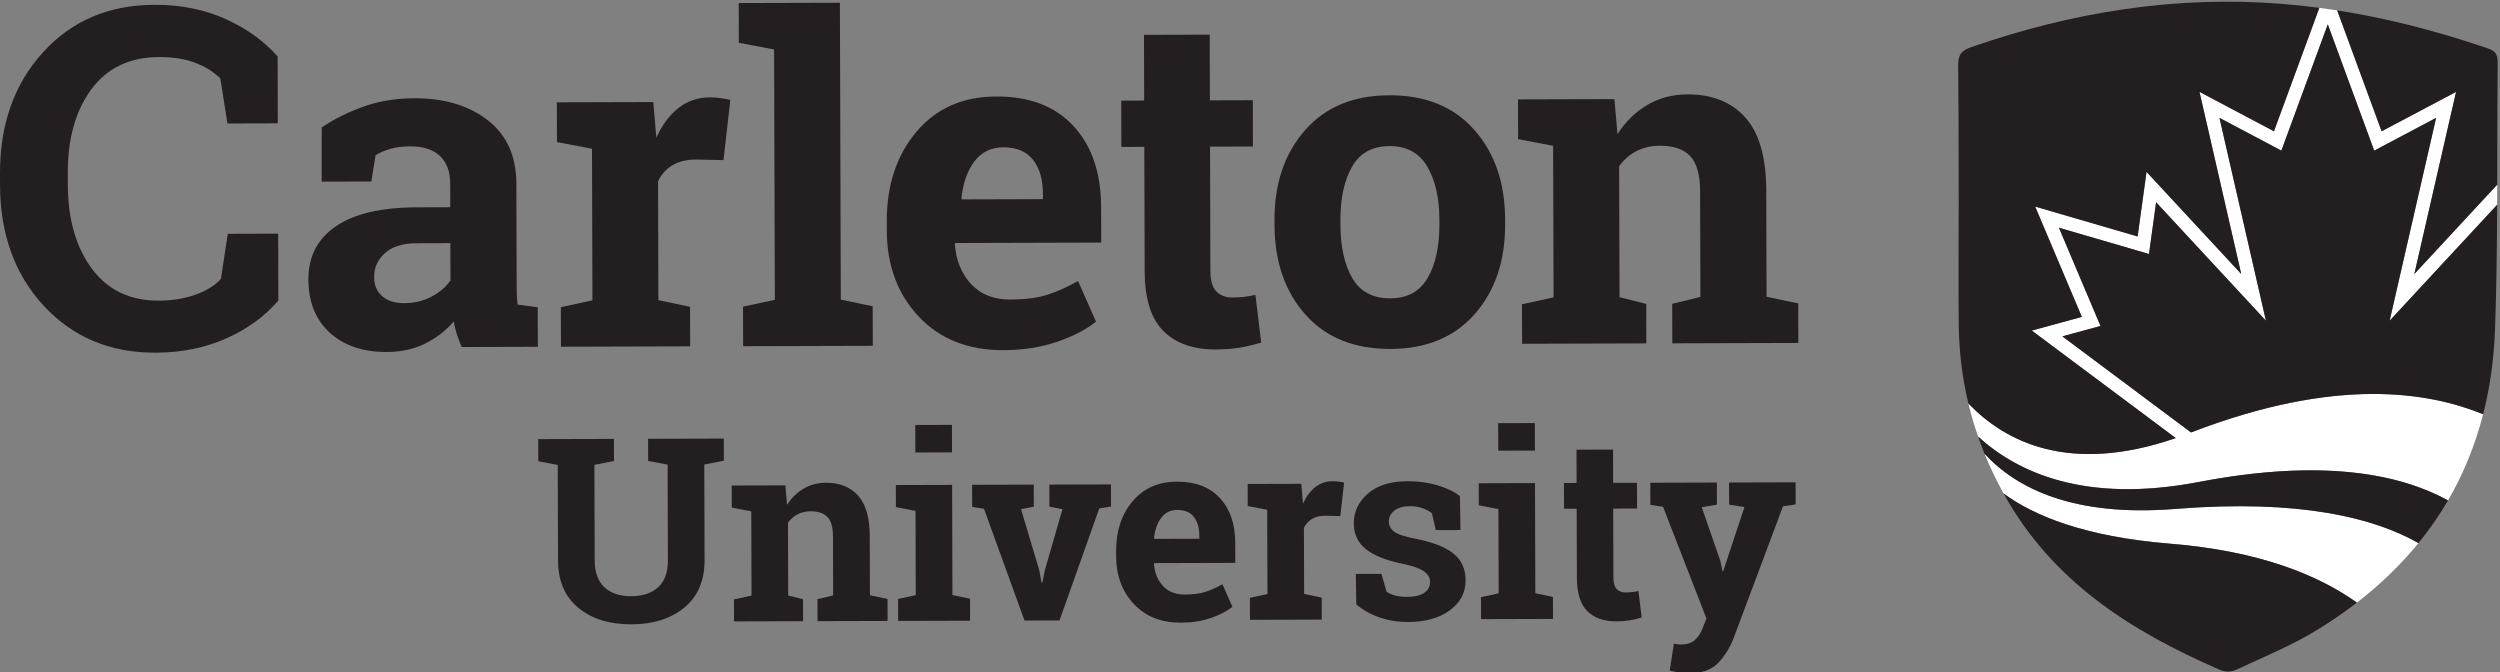
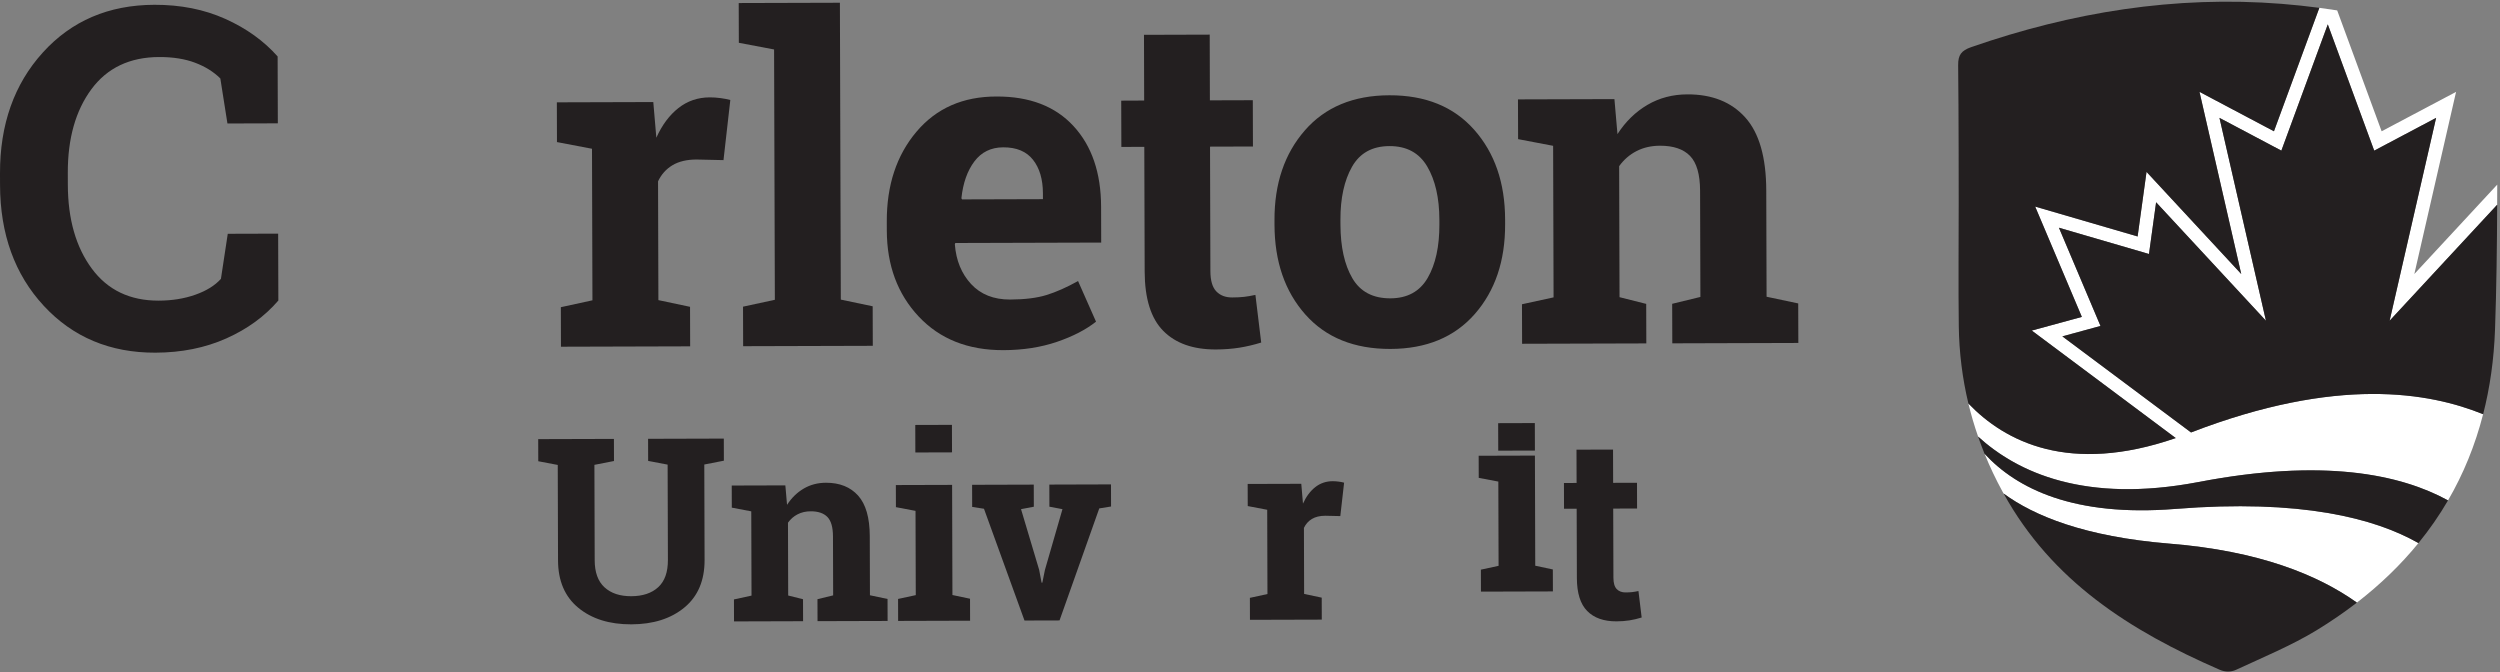
<svg xmlns="http://www.w3.org/2000/svg" xmlns:ns1="http://www.inkscape.org/namespaces/inkscape" xmlns:ns2="http://sodipodi.sourceforge.net/DTD/sodipodi-0.dtd" width="449.012mm" height="120.752mm" viewBox="0 0 449.012 120.752" version="1.1" id="svg1" xml:space="preserve" ns1:export-filename="carleton-black.svg" ns1:export-xdpi="96" ns1:export-ydpi="96">
  <rect x="0" y="0" width="449.012" height="120.752" fill="#808080" stroke="none" />
  <ns2:namedview id="namedview1" pagecolor="#ffffff" bordercolor="#000000" borderopacity="0.25" ns1:showpageshadow="2" ns1:pageopacity="0.0" ns1:pagecheckerboard="0" ns1:deskcolor="#d1d1d1" ns1:document-units="mm">
    <ns1:page x="0" y="0" width="449.012" height="120.752" id="page2" margin="0" bleed="0" />
    <ns1:page x="459.012" y="0" width="450.776" height="123.952" id="page3" margin="0" bleed="0" />
  </ns2:namedview>
  <defs id="defs1" />
  <g id="g1" ns1:groupmode="layer" ns1:label="1" transform="matrix(0.265,0,0,0.265,4.7121861e-6,0)">
    <g id="group-R5">
      <path id="path2" d="m 1415.78,2802.99 -256.8,-0.74 -36.16,229.45 c -34.04,33.82 -76.94,60.52 -128.644,80.1 -51.727,19.55 -112.715,29.25 -182.918,29.05 -149.906,-0.44 -265.129,-55.22 -345.66,-164.34 -80.555,-109.12 -120.559,-251.24 -120.051,-426.37 l 0.18,-60.36 c 0.527,-175.14 41.175,-317.43 121.972,-426.82 80.797,-109.48 194.563,-163.94 341.317,-163.5 67.836,0.17 129.933,10.23 186.293,30.12 56.331,19.85 99.861,46.82 130.521,80.86 l 34.83,229.69 256.8,0.75 1.01,-340.81 C 1349.26,1819.38 1260.9,1755.05 1153.36,1706.98 1045.8,1658.96 925.367,1634.7 792.035,1634.29 560.887,1633.61 371.297,1713.13 223.289,1872.86 75.305,2032.59 0.914,2237.87 0.188,2488.77 l -0.184,57.97 C -0.723,2796.83 72.047,3002.57 218.297,3163.94 c 146.269,161.39 335.758,242.4 568.504,243.09 133.308,0.41 253.709,-23.49 361.139,-71.72 107.42,-48.19 196.38,-112.02 266.83,-191.51 l 1.01,-340.81" style="fill:#231f20;fill-opacity:1;fill-rule:nonzero;stroke:none" transform="matrix(0.133,0,0,-0.133,0,456.387)" />
-       <path id="path3" d="m 2061.09,1886.71 c 50.63,0.15 96.66,11.2 138.02,33.18 41.37,22.03 73.52,49.55 96.44,82.62 l -0.57,189.93 -171.5,-0.51 c -71.35,-0.24 -125.4,-17.11 -162.15,-50.53 -36.73,-33.5 -55.03,-73.69 -54.89,-120.49 0.13,-42.23 13.84,-75.14 41.17,-98.85 27.29,-23.71 65.13,-35.51 113.48,-35.35 z m 291.87,-223.59 c -9.28,20.68 -17.4,41.96 -24.36,63.82 -6.98,21.86 -12.42,43.84 -16.32,66.14 -39.77,-46.17 -88.2,-83.56 -145.27,-112.11 -57.08,-28.51 -122.45,-42.94 -196.12,-43.18 -122,-0.35 -218.99,32.56 -290.93,98.7 -71.96,66.18 -108.08,156.43 -108.44,270.78 -0.33,116.63 46.21,206.92 139.64,270.89 93.43,63.98 230.69,96.23 411.79,96.78 l 171.5,0.51 -0.37,122.01 c -0.18,59.86 -17.58,106.22 -52.2,139.11 -34.63,32.89 -85.71,49.25 -153.22,49.06 -38.38,-0.12 -72.51,-4.67 -102.42,-13.57 -29.9,-8.91 -54.05,-19.54 -72.41,-31.87 l -21.49,-133.58 -253.22,-0.75 0.33,276.26 c 61.27,41.61 131.58,76.74 210.91,105.37 79.33,28.6 165.81,43.08 259.43,43.35 154.25,0.45 279.61,-36.98 376.14,-112.25 96.52,-75.32 145.01,-182.81 145.42,-322.46 l 1.51,-514.5 c 0.06,-19.19 0.3,-37.24 0.75,-54.11 0.41,-16.87 1.81,-32.99 4.17,-48.32 l 102.47,-13.53 0.61,-201.41 -387.9,-1.14" style="fill:#231f20;fill-opacity:1;fill-rule:nonzero;stroke:none" transform="matrix(0.133,0,0,-0.133,0,456.387)" />
      <path id="path4" d="m 2858,1866.1 161.04,35.04 -2.28,772.31 -178.5,34.02 -0.61,202.57 491.49,1.45 15.49,-181.81 c 28.96,64.53 66.44,114.91 112.37,151.12 45.93,36.2 99.21,54.38 159.82,54.56 17.66,0.06 36.26,-1.23 55.84,-3.87 19.58,-2.63 35.88,-5.84 48.96,-9.61 l -34.78,-306.31 -138.14,3.07 c -49.12,-0.16 -89.76,-9.89 -121.92,-29.16 -32.19,-19.29 -56.67,-46.58 -73.44,-81.95 l 1.79,-605.41 161.26,-34.09 0.59,-201.41 -658.38,-1.93 -0.6,201.41" style="fill:#231f20;fill-opacity:1;fill-rule:nonzero;stroke:none" transform="matrix(0.133,0,0,-0.133,0,456.387)" />
      <path id="path5" d="m 3765.01,3213.4 -0.61,202.59 515.66,1.51 4.62,-1512.74 162.4,-34.1 0.59,-201.41 -660.68,-1.92 -0.61,201.41 162.19,35.03 -3.91,1275.64 -179.65,33.99" style="fill:#231f20;fill-opacity:1;fill-rule:nonzero;stroke:none" transform="matrix(0.133,0,0,-0.133,0,456.387)" />
      <path id="path6" d="m 5112.52,2680.71 c -62.15,-0.18 -111.21,-24.1 -147.13,-71.8 -35.92,-47.68 -58,-110.27 -66.2,-187.81 l 3.46,-5.72 412.07,1.22 -0.08,29.92 c -0.22,71.34 -17.07,128.27 -50.57,170.76 -33.5,42.49 -84.03,63.65 -151.55,63.43 z m 0.02,-1033.56 c -179.57,-0.51 -323.26,56.63 -431,171.41 -107.78,114.78 -161.93,260.83 -162.44,438.05 l -0.14,46.05 c -0.55,184.94 49.82,337.43 151.16,457.42 101.31,119.99 237.52,179.88 408.66,179.61 168.04,0.51 298.63,-49.76 391.79,-150.78 93.13,-101 139.99,-237.85 140.5,-410.51 l 0.53,-183.01 -743.55,-2.2 -2.3,-6.88 c 6.39,-82.11 34.01,-149.55 82.91,-202.36 48.88,-52.81 115.14,-79.08 198.77,-78.84 74.44,0.24 136.2,7.86 185.25,23 49.08,15.1 102.71,38.85 160.95,71.26 l 91.54,-206.92 c -51.29,-40.82 -117.75,-75.15 -199.4,-103.03 -81.63,-27.84 -172.73,-41.95 -273.23,-42.27" style="fill:#231f20;fill-opacity:1;fill-rule:nonzero;stroke:none" transform="matrix(0.133,0,0,-0.133,0,456.387)" />
      <path id="path7" d="m 6164.55,3255.04 0.9,-334.86 218.7,0.65 0.71,-235.95 -218.7,-0.65 1.87,-634.26 c 0.14,-48.32 10.22,-82.81 30.24,-103.45 19.99,-20.69 46.89,-30.95 80.65,-30.83 23.02,0.04 43.18,1.06 60.42,3.03 17.28,1.96 36.63,5.3 58.1,9.98 l 29.49,-242.81 c -37.55,-11.6 -74.75,-20.37 -111.56,-26.23 -36.82,-5.86 -76.72,-8.85 -119.68,-9.01 -115.88,-0.31 -205.18,31.26 -267.9,94.77 -62.74,63.51 -94.3,164.33 -94.71,302.43 l -1.87,635.38 -116.89,-0.53 -0.71,235.95 116.89,0.53 -0.9,334.85 334.95,1.01" style="fill:#231f20;fill-opacity:1;fill-rule:nonzero;stroke:none" transform="matrix(0.133,0,0,-0.133,0,456.387)" />
      <path id="path8" d="m 6830.82,2286.85 c 0.33,-113.56 20.55,-204.67 60.65,-273.21 40.11,-68.58 104.66,-102.71 193.69,-102.44 86.7,0.28 150.11,34.96 190.18,104.17 40.09,69.17 59.97,160.16 59.63,272.98 l -0.07,24.18 c -0.34,110.5 -20.94,200.57 -61.82,270.31 -40.87,69.7 -105.05,104.42 -192.52,104.16 -87.48,-0.25 -151.08,-35.37 -190.76,-105.3 -39.71,-69.98 -59.39,-160.17 -59.06,-270.66 z m -336.17,23.18 c -0.55,185.68 50.98,337.96 154.6,456.83 103.63,118.86 247.14,178.57 430.54,179.12 184.17,0.53 328.4,-58.14 432.75,-175.97 104.32,-117.89 156.76,-270.07 157.31,-456.5 l 0.08,-24.18 c 0.55,-187.25 -51.01,-339.9 -154.62,-458.03 -103.64,-118.05 -246.77,-177.38 -429.38,-177.93 -184.94,-0.55 -329.57,57.92 -433.89,175.37 -104.34,117.54 -156.78,269.88 -157.33,457.11 l -0.06,24.18" style="fill:#231f20;fill-opacity:1;fill-rule:nonzero;stroke:none" transform="matrix(0.133,0,0,-0.133,0,456.387)" />
      <path id="path9" d="m 7755.81,1881.08 161.04,35.04 -2.28,772.32 -178.5,34.01 -0.61,202.57 491.49,1.46 15.48,-178.37 c 41.24,63.8 92.13,113.46 152.67,148.93 60.49,35.47 128.34,53.32 203.57,53.56 125.83,0.37 224.16,-38.87 295,-117.69 70.82,-78.82 106.5,-202.65 106.99,-371.48 l 1.62,-542.09 161.24,-34.09 0.61,-201.41 -642.28,-1.93 -0.61,201.41 143.79,35 -1.6,540.96 c -0.25,83.64 -17.32,142.88 -51.17,177.7 -33.88,34.82 -84.96,52.13 -153.26,51.93 -44.5,-0.14 -84.39,-9.28 -119.6,-27.41 -35.28,-18.15 -64.73,-43.75 -88.42,-76.82 l 1.96,-667.58 135.94,-34.17 0.59,-201.41 -633.05,-1.85 -0.61,201.41" style="fill:#231f20;fill-opacity:1;fill-rule:nonzero;stroke:none" transform="matrix(0.133,0,0,-0.133,0,456.387)" />
      <path id="path10" d="m 3128.48,1194.83 0.33,-112.61 -99.77,-19.53 1.44,-486.35 c 0.18,-61.461 16.84,-107.371 49.99,-137.789 33.16,-30.391 78.54,-45.473 136.13,-45.289 58.45,0.148 104.26,15.41 137.45,45.828 33.19,30.351 49.7,76.512 49.52,138.379 l -1.44,486.351 -99.26,18.91 -0.32,112.61 385.87,1.13 0.33,-112.61 -99.77,-19.5 1.44,-486.348 c 0.31,-104.524 -33.91,-185.301 -102.64,-242.203 -68.73,-56.95 -158.98,-85.59 -270.75,-85.911 -111.35,-0.367 -201.34,27.762 -269.99,84.301 -68.63,56.512 -103.11,137.063 -103.42,241.59 l -1.44,486.351 -99.25,18.91 -0.33,112.62 99.19,0.29 186.86,0.54 99.83,0.33" style="fill:#231f20;fill-opacity:1;fill-rule:nonzero;stroke:none" transform="matrix(0.133,0,0,-0.133,0,456.387)" />
      <path id="path11" d="m 3740.12,376.871 89.53,19.449 -1.27,429.371 -99.24,18.911 -0.33,112.648 273.25,0.801 8.61,-99.172 c 22.93,35.492 51.21,63.07 84.87,82.812 33.64,19.75 71.36,29.661 113.18,29.77 69.96,0.219 124.64,-21.609 164.02,-65.402 39.37,-43.829 59.2,-112.688 59.48,-206.539 l 0.89,-301.411 89.65,-18.91 0.32,-112 -357.07,-1.058 -0.33,112 79.94,19.418 -0.9,300.761 c -0.13,46.489 -9.62,79.418 -28.45,98.801 -18.83,19.309 -47.23,28.969 -85.19,28.859 -24.75,-0.07 -46.93,-5.171 -66.52,-15.269 -19.59,-10.051 -35.98,-24.301 -49.14,-42.699 l 1.1,-371.141 75.56,-18.949 0.33,-111.992 -351.96,-1.059 -0.33,112" style="fill:#231f20;fill-opacity:1;fill-rule:nonzero;stroke:none" transform="matrix(0.133,0,0,-0.133,0,456.387)" />
      <path id="path12" d="m 4851.4,1126.3 -186.86,-0.55 -0.42,140.16 186.86,0.55 z m -274.89,-746.96 90.18,19.461 -1.28,429.371 -99.88,18.91 -0.33,112.648 286.69,0.84 1.66,-561.23 89.65,-18.899 0.32,-112 -366.68,-1.089 -0.33,111.988" style="fill:#231f20;fill-opacity:1;fill-rule:nonzero;stroke:none" transform="matrix(0.133,0,0,-0.133,0,456.387)" />
      <path id="path13" d="m 5268.28,849.262 -65.24,-12.352 92.43,-309.469 12.35,-65.211 h 3.85 l 13.24,65.29 89.31,309.351 -66.58,12.609 -0.33,112.649 314.2,0.949 0.33,-112.648 -60.13,-9.77 -202.45,-570.801 -178.54,-0.507 -206.47,569.558 -60.18,9.399 -0.32,112.66 314.21,0.941 0.32,-112.648" style="fill:#231f20;fill-opacity:1;fill-rule:nonzero;stroke:none" transform="matrix(0.133,0,0,-0.133,0,456.387)" />
-       <path id="path14" d="m 5999.25,832.941 c -34.56,-0.113 -61.83,-13.41 -81.79,-39.902 -19.98,-26.519 -32.25,-61.309 -36.81,-104.41 l 1.93,-3.207 229.09,0.66 -0.04,16.648 c -0.12,39.668 -9.5,71.329 -28.12,94.942 -18.63,23.648 -46.73,35.379 -84.26,35.269 z m 18.34,-574.589 c -99.82,-0.293 -179.71,31.437 -239.62,95.269 -59.92,63.801 -90.03,145.008 -90.32,243.559 l -0.07,25.57 c -0.3,102.82 27.71,187.602 84.04,254.352 56.33,66.668 132.06,100.007 227.2,99.82 93.43,0.297 166.05,-27.652 217.84,-83.793 51.78,-56.18 77.82,-132.258 78.1,-228.258 l 0.3,-101.762 -413.4,-1.199 -1.27,-3.82 c 3.55,-45.66 18.9,-83.18 46.09,-112.512 27.17,-29.367 64.02,-43.976 110.52,-43.828 41.37,0.148 75.71,4.371 102.99,12.789 27.27,8.383 57.1,21.602 89.47,39.602 l 50.91,-115.02 c -28.53,-22.699 -65.48,-41.789 -110.87,-57.312 -45.38,-15.481 -96.03,-23.321 -151.91,-23.457" style="fill:#231f20;fill-opacity:1;fill-rule:nonzero;stroke:none" transform="matrix(0.133,0,0,-0.133,0,456.387)" />
      <path id="path15" d="m 6369.29,384.922 89.53,19.449 -1.27,429.367 -99.25,18.91 -0.33,112.653 273.25,0.801 8.61,-101.063 c 16.11,35.852 36.94,63.859 62.48,84.012 25.54,20.109 55.15,30.211 88.86,30.32 9.81,0.027 20.16,-0.699 31.04,-2.152 10.88,-1.5 19.95,-3.25 27.21,-5.36 l -19.33,-170.289 -76.8,1.711 c -27.3,-0.07 -49.9,-5.5 -67.78,-16.211 -17.89,-10.711 -31.51,-25.898 -40.83,-45.539 l 1,-336.609 89.64,-18.953 0.33,-111.989 -366.04,-1.058 -0.32,112" style="fill:#231f20;fill-opacity:1;fill-rule:nonzero;stroke:none" transform="matrix(0.133,0,0,-0.133,0,456.387)" />
-       <path id="path16" d="m 7442.19,730.52 -125.43,-0.36 -20.1,86.309 c -12.83,10.203 -28.95,18.691 -48.39,25.472 -19.44,6.77 -40.89,10.129 -64.34,10.047 -32.85,-0.109 -58.85,-7.539 -78,-22.289 -19.16,-14.801 -28.71,-33.301 -28.64,-55.488 0.06,-20.91 9.29,-38.262 27.67,-52.031 18.38,-13.84 55.11,-26.008 110.17,-36.469 85.81,-16.832 149.45,-41.711 190.93,-74.652 41.47,-32.969 62.3,-78.438 62.48,-136.438 0.18,-62.301 -26.44,-113.242 -79.86,-152.84 -53.43,-39.64 -123.87,-59.57 -211.32,-59.859 -53.34,-0.152 -102.32,7.5 -146.94,22.949 -44.63,15.449 -84.26,37.598 -118.9,66.527 l -2.38,155.5 130.54,0.364 25.87,-90.172 c 11.11,-9.328 26.28,-16.211 45.49,-20.66 19.22,-4.371 39.27,-6.59 60.17,-6.52 37.98,0.11 66.86,6.988 86.66,20.731 19.79,13.73 29.66,32.281 29.58,55.738 -0.05,20.48 -10.13,38.18 -30.23,53.051 -20.1,14.859 -57.03,27.98 -110.82,39.351 -81.54,16.391 -143.14,40.84 -184.84,73.367 -41.69,32.543 -62.62,76.922 -62.79,133.243 -0.17,58 23.58,108.097 71.23,150.289 47.66,42.148 115.65,63.359 203.96,63.609 53.75,0.18 104.64,-6.918 152.69,-21.269 48.04,-14.399 85.73,-32.829 113.11,-55.348 l 2.43,-172.152" style="fill:#231f20;fill-opacity:1;fill-rule:nonzero;stroke:none" transform="matrix(0.133,0,0,-0.133,0,456.387)" />
-       <path id="path17" d="m 7821.76,1135.45 -186.87,-0.55 -0.42,140.16 186.87,0.55 z m -274.89,-747.001 90.17,19.492 -1.27,429.368 -99.88,18.91 -0.33,112.652 286.69,0.84 1.66,-561.223 89.64,-18.949 0.33,-111.988 -366.68,-1.09 -0.33,111.988" style="fill:#231f20;fill-opacity:1;fill-rule:nonzero;stroke:none" transform="matrix(0.133,0,0,-0.133,0,456.387)" />
+       <path id="path17" d="m 7821.76,1135.45 -186.87,-0.55 -0.42,140.16 186.87,0.55 m -274.89,-747.001 90.17,19.492 -1.27,429.368 -99.88,18.91 -0.33,112.652 286.69,0.84 1.66,-561.223 89.64,-18.949 0.33,-111.988 -366.68,-1.09 -0.33,111.988" style="fill:#231f20;fill-opacity:1;fill-rule:nonzero;stroke:none" transform="matrix(0.133,0,0,-0.133,0,456.387)" />
      <path id="path18" d="m 8219.88,1140.55 0.51,-169.562 121.59,0.364 0.38,-131.204 -121.59,-0.359 1.05,-352.598 c 0.07,-26.89 5.68,-46.089 16.8,-57.57 11.13,-11.48 26.07,-17.199 44.85,-17.121 12.8,0.031 24,0.621 33.59,1.672 9.6,1.098 20.37,2.949 32.31,5.539 l 16.4,-134.981 c -20.89,-6.449 -41.57,-11.3 -62.04,-14.582 -20.47,-3.238 -42.65,-4.918 -66.54,-4.988 -64.42,-0.18 -114.07,17.379 -148.94,52.68 -34.88,35.308 -52.42,91.379 -52.65,168.14 l -1.05,353.258 -64.44,-0.328 -0.38,131.199 64.44,0.332 -0.51,169.559 186.22,0.55" style="fill:#231f20;fill-opacity:1;fill-rule:nonzero;stroke:none" transform="matrix(0.133,0,0,-0.133,0,456.387)" />
-       <path id="path19" d="m 9150.54,861.07 -64.6,-9.769 -252.71,-674.602 C 8813.32,126.75 8786.68,84.82 8753.3,51.039 8719.9,17.23 8669.5,0.219 8602.1,0 c -15.78,-0.039 -30.61,1.199 -44.48,3.75 -13.89,2.512 -30.21,6.09 -48.99,10.711 l 21.35,136.41 c 5.98,-0.883 12.17,-1.68 18.57,-2.551 6.4,-0.8 11.94,-1.238 16.63,-1.238 31.15,0.109 55.02,7.758 71.62,22.949 16.59,15.199 29.33,34.141 38.23,56.731 l 20.96,52.539 -221.19,569.519 -64.66,10.059 -0.33,112.652 339.16,1.02 0.33,-112.653 -77.39,-13.039 95.53,-276.168 9.74,-49.882 3.85,-0.618 108.46,327.321 -78.12,12.566 -0.32,112.652 339.16,0.989 0.33,-112.649" style="fill:#231f20;fill-opacity:1;fill-rule:nonzero;stroke:none" transform="matrix(0.133,0,0,-0.133,0,456.387)" />
      <path id="path20" d="m 12725.3,2388.14 -548,-590.96 236.9,1033.71 -315.5,-167.01 -236.5,643.47 -236.6,-643.47 -315.5,167.01 236.9,-1033.71 -559.7,603.56 -36.3,-263.55 -458.9,133.84 211.8,-500.57 -194.4,-53.03 655.8,-489.71 c 746.1,287.79 1214.2,204.19 1488.4,93 -40.3,-157.59 -100,-304.12 -178.9,-439.4 -22.1,12.11 -45.2,23.84 -69.8,34.981 -95.3,43.211 -209.8,78.258 -347.6,98.699 -53,7.86 -109.6,13.46 -169.6,16.64 -16.8,0.89 -33.8,1.58 -51.1,2.07 -33,0.93 -67,1.1 -102.1,0.5 -155,-2.67 -330.6,-20.65 -530.2,-58.929 -7.5,-1.453 -14.9,-2.66 -22.3,-4.011 -36.3,-6.59 -71.6,-12.11 -106,-16.61 -501.2,-65.539 -810.5,82.84 -995.9,252.08 -19.3,55.47 -35.9,111.69 -49.5,168.67 185.9,-194.02 513.6,-364.01 1056.7,-176.26 l -733.7,547.85 255.2,69.59 -237.9,562.16 522.1,-152.28 45.4,329.13 482.7,-520.49 -212.8,928.27 379.4,-200.85 231.3,629.04 c 30.4,-4 60.7,-8.39 91,-13.11 l 226.4,-615.93 379.4,200.85 -212.7,-928.27 422.5,455.68 -0.4,-102.65" style="fill:#ffffff;fill-opacity:1;fill-rule:nonzero;stroke:none" transform="matrix(0.133,0,0,-0.133,0,456.387)" />
      <path id="path21" d="m 11085.5,838.109 c -516.9,-41.308 -808.2,102.832 -972.6,281.341 26.7,-65.51 57.2,-129.93 91.7,-193.18 1.8,-3.321 3.7,-6.54 5.6,-9.848 153.9,-112.981 412.4,-220.211 846.9,-255.371 456.1,-36.91 756.1,-159.723 953.4,-300.403 119.3,92.082 223.9,193.243 313.6,303.293 -223.4,127.321 -600.9,225.137 -1238.6,174.168" style="fill:#ffffff;fill-opacity:1;fill-rule:nonzero;stroke:none" transform="matrix(0.133,0,0,-0.133,0,456.387)" />
      <path id="path22" d="m 10210.2,916.422 c 246.6,-446.012 643,-698.703 1101.1,-897.981 27.2,-11.832 56.8,-12.453 83.9,0 134.3,62.25 283.5,124.27 409.4,200.969 72.9,44.449 141.5,91.551 205.9,141.238 -197.3,140.68 -497.3,263.493 -953.4,300.403 -434.5,35.16 -693,142.39 -846.9,255.371" style="fill:#231f20;fill-opacity:1;fill-rule:nonzero;stroke:none" transform="matrix(0.133,0,0,-0.133,0,456.387)" />
      <path id="path23" d="M 11204.4,975.281 C 10627,864.52 10281,1023.3 10080.2,1206.56 c 10.2,-29.24 21,-58.3 32.7,-87.11 164.4,-178.509 455.7,-322.649 972.6,-281.341 637.7,50.969 1015.2,-46.847 1238.6,-174.168 56.2,68.989 106.5,141.5 150.8,217.547 -244.4,134.212 -638.5,215.022 -1270.5,93.793" style="fill:#231f20;fill-opacity:1;fill-rule:nonzero;stroke:none" transform="matrix(0.133,0,0,-0.133,0,456.387)" />
      <path id="path24" d="m 12653.8,1320.67 c 34.8,135.8 55.2,279.81 60.6,432.19 7.5,211.63 10,423.44 10.9,635.28 l -548,-590.96 236.9,1033.71 -315.5,-167.01 -236.5,643.47 -236.6,-643.47 -315.5,167.01 236.9,-1033.71 -559.7,603.56 -36.3,-263.55 -458.9,133.84 211.8,-500.57 -194.4,-53.03 655.8,-489.71 c 746.2,287.83 1214.3,204.16 1488.5,92.95" style="fill:#231f20;fill-opacity:1;fill-rule:nonzero;stroke:none" transform="matrix(0.133,0,0,-0.133,0,456.387)" />
-       <path id="path25" d="m 12515.9,2963.38 -212.7,-928.27 422.5,455.68 c 0.6,207.04 0.2,414.1 2.2,621.07 0.5,37.66 -8.5,58.72 -48.1,72.25 -251.9,86.4 -508.1,153.52 -769.7,194.35 l 226.4,-615.93 379.4,200.85" style="fill:#231f20;fill-opacity:1;fill-rule:nonzero;stroke:none" transform="matrix(0.133,0,0,-0.133,0,456.387)" />
      <path id="path26" d="m 11087.4,1199.15 -733.7,547.85 255.2,69.59 -237.9,562.16 522.1,-152.28 45.4,329.13 482.7,-520.49 -212.8,928.27 379.4,-200.85 231.3,629.04 c -63.5,8.37 -127.4,15.23 -191.5,20.32 -543.4,43.03 -1069.8,-42.27 -1583,-220.72 -49.62,-17.37 -66.68,-39.5 -66.07,-92.22 2.92,-232.85 2.77,-698.87 2.77,-698.87 0,-209.95 -2.15,-419.9 0.46,-629.85 1.73,-135.31 18.34,-267.01 48.94,-394.97 185.9,-194.05 513.6,-363.84 1056.7,-176.11" style="fill:#231f20;fill-opacity:1;fill-rule:nonzero;stroke:none" transform="matrix(0.133,0,0,-0.133,0,456.387)" />
    </g>
  </g>
  <g id="g1-9" ns1:groupmode="layer" ns1:label="1" transform="matrix(0.265,0,0,0.265,459.012,0)">
    <g id="group-R5-0">
      <path id="path2-5" d="m 1415.78,2843.66 -256.8,-0.74 -36.16,229.45 c -34.04,33.81 -76.94,60.52 -128.644,80.11 -51.727,19.54 -112.715,29.24 -182.918,29.04 C 661.352,3181.08 546.129,3126.3 465.598,3017.18 385.043,2908.07 345.039,2765.94 345.547,2590.8 l 0.18,-60.35 c 0.527,-175.14 41.175,-317.43 121.972,-426.83 80.797,-109.47 194.563,-163.93 341.317,-163.49 67.836,0.16 129.933,10.23 186.293,30.12 56.331,19.85 99.861,46.82 130.521,80.86 l 34.83,229.69 256.8,0.75 1.01,-340.81 c -69.21,-80.7 -157.57,-145.02 -265.11,-193.09 -107.56,-48.02 -227.993,-72.28 -361.325,-72.69 -231.148,-0.68 -420.738,78.84 -568.746,238.57 C 75.305,2073.26 0.914,2278.54 0.188,2529.43 l -0.184,57.98 C -0.723,2837.5 72.047,3043.24 218.297,3204.61 364.566,3366 554.055,3447.02 786.801,3447.7 c 133.308,0.41 253.709,-23.49 361.139,-71.72 107.42,-48.19 196.38,-112.02 266.83,-191.51 l 1.01,-340.81" style="fill:#ffffff;fill-opacity:1;fill-rule:nonzero;stroke:none" transform="matrix(0.133,0,0,-0.133,0,468.48)" />
      <path id="path3-2" d="m 2061.09,1927.38 c 50.63,0.15 96.66,11.2 138.02,33.18 41.37,22.03 73.52,49.55 96.44,82.62 l -0.57,189.93 -171.5,-0.51 c -71.35,-0.24 -125.4,-17.11 -162.15,-50.53 -36.73,-33.5 -55.03,-73.69 -54.89,-120.49 0.13,-42.23 13.84,-75.14 41.17,-98.85 27.29,-23.71 65.13,-35.51 113.48,-35.35 z m 291.87,-223.59 c -9.28,20.68 -17.4,41.95 -24.36,63.82 -6.98,21.86 -12.42,43.84 -16.32,66.14 -39.77,-46.17 -88.2,-83.56 -145.27,-112.11 -57.08,-28.51 -122.45,-42.94 -196.12,-43.18 -122,-0.35 -218.99,32.56 -290.93,98.7 -71.96,66.18 -108.08,156.43 -108.44,270.78 -0.33,116.63 46.21,206.92 139.64,270.89 93.43,63.98 230.69,96.23 411.79,96.78 l 171.5,0.51 -0.37,122.02 c -0.18,59.84 -17.58,106.21 -52.2,139.1 -34.63,32.89 -85.71,49.25 -153.22,49.05 -38.38,-0.11 -72.51,-4.66 -102.42,-13.56 -29.9,-8.91 -54.05,-19.55 -72.41,-31.87 l -21.49,-133.58 -253.22,-0.75 0.33,276.26 c 61.27,41.6 131.58,76.74 210.91,105.37 79.33,28.61 165.81,43.07 259.43,43.35 154.25,0.45 279.61,-36.98 376.14,-112.24 96.52,-75.33 145.01,-182.82 145.42,-322.47 l 1.51,-514.5 c 0.06,-19.19 0.3,-37.24 0.75,-54.11 0.41,-16.87 1.81,-32.99 4.17,-48.32 l 102.47,-13.53 0.61,-201.41 -387.9,-1.14" style="fill:#ffffff;fill-opacity:1;fill-rule:nonzero;stroke:none" transform="matrix(0.133,0,0,-0.133,0,468.48)" />
      <path id="path4-2" d="m 2858,1906.77 161.04,35.04 -2.28,772.32 -178.5,34.01 -0.61,202.57 491.49,1.45 15.49,-181.8 c 28.96,64.52 66.44,114.9 112.37,151.11 45.93,36.2 99.21,54.39 159.82,54.56 17.66,0.06 36.26,-1.24 55.84,-3.87 19.58,-2.64 35.88,-5.84 48.96,-9.61 l -34.78,-306.31 -138.14,3.07 c -49.12,-0.16 -89.76,-9.89 -121.92,-29.16 -32.19,-19.29 -56.67,-46.58 -73.44,-81.95 l 1.79,-605.41 161.26,-34.09 0.59,-201.41 -658.38,-1.93 -0.6,201.41" style="fill:#ffffff;fill-opacity:1;fill-rule:nonzero;stroke:none" transform="matrix(0.133,0,0,-0.133,0,468.48)" />
      <path id="path5-7" d="m 3765.01,3254.07 -0.61,202.59 515.66,1.52 4.62,-1512.75 162.4,-34.1 0.59,-201.41 -660.68,-1.92 -0.61,201.41 162.19,35.03 -3.91,1275.63 -179.65,34" style="fill:#ffffff;fill-opacity:1;fill-rule:nonzero;stroke:none" transform="matrix(0.133,0,0,-0.133,0,468.48)" />
      <path id="path6-3" d="m 5112.52,2721.38 c -62.15,-0.18 -111.21,-24.11 -147.13,-71.8 -35.92,-47.68 -58,-110.26 -66.2,-187.81 l 3.46,-5.72 412.07,1.22 -0.08,29.92 c -0.22,71.33 -17.07,128.27 -50.57,170.76 -33.5,42.49 -84.03,63.64 -151.55,63.43 z m 0.02,-1033.56 c -179.57,-0.51 -323.26,56.63 -431,171.41 -107.78,114.78 -161.93,260.83 -162.44,438.05 l -0.14,46.05 c -0.55,184.94 49.82,337.43 151.16,457.42 101.31,120 237.52,179.88 408.66,179.61 168.04,0.51 298.63,-49.77 391.79,-150.79 93.13,-101 139.99,-237.84 140.5,-410.5 l 0.53,-183.01 -743.55,-2.2 -2.3,-6.88 c 6.39,-82.11 34.01,-149.55 82.91,-202.36 48.88,-52.81 115.14,-79.08 198.77,-78.84 74.44,0.24 136.2,7.86 185.25,23 49.08,15.1 102.71,38.85 160.95,71.26 l 91.54,-206.92 c -51.29,-40.82 -117.75,-75.15 -199.4,-103.03 -81.63,-27.84 -172.73,-41.95 -273.23,-42.27" style="fill:#ffffff;fill-opacity:1;fill-rule:nonzero;stroke:none" transform="matrix(0.133,0,0,-0.133,0,468.48)" />
      <path id="path7-7" d="m 6164.55,3295.71 0.9,-334.85 218.7,0.64 0.71,-235.95 -218.7,-0.65 1.87,-634.26 c 0.14,-48.32 10.22,-82.81 30.24,-103.45 19.99,-20.69 46.89,-30.95 80.65,-30.83 23.02,0.04 43.18,1.06 60.42,3.02 17.28,1.97 36.63,5.31 58.1,9.99 l 29.49,-242.81 c -37.55,-11.6 -74.75,-20.37 -111.56,-26.23 -36.82,-5.86 -76.72,-8.85 -119.68,-9.01 -115.88,-0.31 -205.18,31.26 -267.9,94.77 -62.74,63.51 -94.3,164.33 -94.71,302.43 l -1.87,635.37 -116.89,-0.53 -0.71,235.96 116.89,0.53 -0.9,334.85 334.95,1.01" style="fill:#ffffff;fill-opacity:1;fill-rule:nonzero;stroke:none" transform="matrix(0.133,0,0,-0.133,0,468.48)" />
      <path id="path8-9" d="m 6830.82,2327.52 c 0.33,-113.56 20.55,-204.67 60.65,-273.21 40.11,-68.58 104.66,-102.71 193.69,-102.44 86.7,0.28 150.11,34.96 190.18,104.17 40.09,69.17 59.97,160.16 59.63,272.98 l -0.07,24.18 c -0.34,110.5 -20.94,200.57 -61.82,270.3 -40.87,69.7 -105.05,104.43 -192.52,104.17 -87.48,-0.26 -151.08,-35.37 -190.76,-105.31 -39.71,-69.97 -59.39,-160.16 -59.06,-270.65 z m -336.17,23.18 c -0.55,185.69 50.98,337.96 154.6,456.84 103.63,118.85 247.14,178.56 430.54,179.11 184.17,0.53 328.4,-58.14 432.75,-175.97 104.32,-117.89 156.76,-270.07 157.31,-456.5 l 0.08,-24.18 c 0.55,-187.25 -51.01,-339.9 -154.62,-458.03 -103.64,-118.05 -246.77,-177.38 -429.38,-177.93 -184.94,-0.55 -329.57,57.92 -433.89,175.37 -104.34,117.54 -156.78,269.88 -157.33,457.11 l -0.06,24.18" style="fill:#ffffff;fill-opacity:1;fill-rule:nonzero;stroke:none" transform="matrix(0.133,0,0,-0.133,0,468.48)" />
      <path id="path9-0" d="m 7755.81,1921.75 161.04,35.04 -2.28,772.32 -178.5,34.01 -0.61,202.57 491.49,1.45 15.48,-178.36 c 41.24,63.8 92.13,113.46 152.67,148.93 60.49,35.47 128.34,53.33 203.57,53.56 125.83,0.37 224.16,-38.87 295,-117.69 70.82,-78.83 106.5,-202.65 106.99,-371.48 l 1.62,-542.09 161.24,-34.09 0.61,-201.41 -642.28,-1.93 -0.61,201.41 143.79,35 -1.6,540.96 c -0.25,83.64 -17.32,142.88 -51.17,177.7 -33.88,34.82 -84.96,52.12 -153.26,51.93 -44.5,-0.14 -84.39,-9.28 -119.6,-27.41 -35.28,-18.15 -64.73,-43.75 -88.42,-76.82 l 1.96,-667.58 135.94,-34.17 0.59,-201.41 -633.05,-1.85 -0.61,201.41" style="fill:#ffffff;fill-opacity:1;fill-rule:nonzero;stroke:none" transform="matrix(0.133,0,0,-0.133,0,468.48)" />
      <path id="path10-2" d="m 3128.48,1235.5 0.33,-112.61 -99.77,-19.53 1.44,-486.348 c 0.18,-61.461 16.84,-107.371 49.99,-137.793 33.16,-30.387 78.54,-45.469 136.13,-45.289 58.45,0.152 104.26,15.41 137.45,45.832 33.19,30.347 49.7,76.508 49.52,138.379 l -1.44,486.349 -99.26,18.91 -0.32,112.61 385.87,1.13 0.33,-112.61 -99.77,-19.5 1.44,-486.35 c 0.31,-104.52 -33.91,-185.301 -102.64,-242.211 -68.73,-56.938 -158.98,-85.578 -270.75,-85.91 -111.35,-0.36 -201.34,27.773 -269.99,84.312 -68.63,56.508 -103.11,137.059 -103.42,241.59 l -1.44,486.349 -99.25,18.91 -0.33,112.62 99.19,0.29 186.86,0.54 99.83,0.33" style="fill:#ffffff;fill-opacity:1;fill-rule:nonzero;stroke:none" transform="matrix(0.133,0,0,-0.133,0,468.48)" />
      <path id="path11-3" d="m 3740.12,417.539 89.53,19.449 -1.27,429.371 -99.24,18.911 -0.33,112.652 273.25,0.797 8.61,-99.168 c 22.93,35.488 51.21,63.07 84.87,82.808 33.64,19.751 71.36,29.661 113.18,29.771 69.96,0.22 124.64,-21.61 164.02,-65.4 39.37,-43.832 59.2,-112.691 59.48,-206.539 l 0.89,-301.41 89.65,-18.91 0.32,-112 -357.07,-1.062 -0.33,112 79.94,19.421 -0.9,300.758 c -0.13,46.492 -9.62,79.422 -28.45,98.801 -18.83,19.313 -47.23,28.973 -85.19,28.859 -24.75,-0.066 -46.93,-5.168 -66.52,-15.269 -19.59,-10.047 -35.98,-24.297 -49.14,-42.699 l 1.1,-371.141 75.56,-18.949 0.33,-111.988 -351.96,-1.063 -0.33,112" style="fill:#ffffff;fill-opacity:1;fill-rule:nonzero;stroke:none" transform="matrix(0.133,0,0,-0.133,0,468.48)" />
      <path id="path12-9" d="m 4851.4,1166.97 -186.86,-0.55 -0.42,140.16 186.86,0.55 z m -274.89,-746.958 90.18,19.457 -1.28,429.371 -99.88,18.898 -0.33,112.662 286.69,0.84 1.66,-561.228 89.65,-18.903 0.32,-112 -366.68,-1.089 -0.33,111.992" style="fill:#ffffff;fill-opacity:1;fill-rule:nonzero;stroke:none" transform="matrix(0.133,0,0,-0.133,0,468.48)" />
      <path id="path13-9" d="m 5268.28,889.93 -65.24,-12.348 92.43,-309.473 12.35,-65.211 h 3.85 l 13.24,65.293 89.31,309.348 -66.58,12.609 -0.33,112.652 314.2,0.95 0.33,-112.648 -60.13,-9.77 -202.45,-570.801 -178.54,-0.511 -206.47,569.562 -60.18,9.398 -0.32,112.66 314.21,0.94 0.32,-112.65" style="fill:#ffffff;fill-opacity:1;fill-rule:nonzero;stroke:none" transform="matrix(0.133,0,0,-0.133,0,468.48)" />
      <path id="path14-7" d="m 5999.25,873.609 c -34.56,-0.109 -61.83,-13.41 -81.79,-39.898 -19.98,-26.52 -32.25,-61.313 -36.81,-104.41 l 1.93,-3.211 229.09,0.66 -0.04,16.648 c -0.12,39.672 -9.5,71.332 -28.12,94.942 -18.63,23.648 -46.73,35.379 -84.26,35.269 z m 18.34,-574.589 c -99.82,-0.29 -179.71,31.441 -239.62,95.269 -59.92,63.801 -90.03,145.012 -90.32,243.563 l -0.07,25.57 c -0.3,102.82 27.71,187.598 84.04,254.348 56.33,66.671 132.06,100.01 227.2,99.82 93.43,0.3 166.05,-27.649 217.84,-83.789 51.78,-56.18 77.82,-132.262 78.1,-228.262 l 0.3,-101.758 -413.4,-1.199 -1.27,-3.82 c 3.55,-45.66 18.9,-83.18 46.09,-112.512 27.17,-29.371 64.02,-43.98 110.52,-43.828 41.37,0.148 75.71,4.367 102.99,12.789 27.27,8.379 57.1,21.598 89.47,39.598 l 50.91,-115.02 C 6251.84,357.09 6214.89,338 6169.5,322.48 6124.12,307 6073.47,299.16 6017.59,299.02" style="fill:#ffffff;fill-opacity:1;fill-rule:nonzero;stroke:none" transform="matrix(0.133,0,0,-0.133,0,468.48)" />
      <path id="path15-0" d="m 6369.29,425.59 89.53,19.449 -1.27,429.371 -99.25,18.91 -0.33,112.65 273.25,0.8 8.61,-101.059 c 16.11,35.848 36.94,63.859 62.48,84.008 25.54,20.111 55.15,30.211 88.86,30.311 9.81,0.04 20.16,-0.69 31.04,-2.14 10.88,-1.5 19.95,-3.25 27.21,-5.36 l -19.33,-170.292 -76.8,1.711 c -27.3,-0.07 -49.9,-5.5 -67.78,-16.211 -17.89,-10.707 -31.51,-25.898 -40.83,-45.539 l 1,-336.609 89.64,-18.949 0.33,-111.993 -366.04,-1.058 -0.32,112" style="fill:#ffffff;fill-opacity:1;fill-rule:nonzero;stroke:none" transform="matrix(0.133,0,0,-0.133,0,468.48)" />
      <path id="path16-3" d="m 7442.19,771.191 -125.43,-0.359 -20.1,86.309 c -12.83,10.199 -28.95,18.691 -48.39,25.468 -19.44,6.77 -40.89,10.129 -64.34,10.051 -32.85,-0.109 -58.85,-7.539 -78,-22.289 -19.16,-14.801 -28.71,-33.301 -28.64,-55.492 0.06,-20.91 9.29,-38.258 27.67,-52.027 18.38,-13.84 55.11,-26.012 110.17,-36.473 85.81,-16.828 149.45,-41.707 190.93,-74.649 41.47,-32.968 62.3,-78.441 62.48,-136.441 0.18,-62.301 -26.44,-113.238 -79.86,-152.84 -53.43,-39.64 -123.87,-59.57 -211.32,-59.859 -53.34,-0.149 -102.32,7.5 -146.94,22.949 -44.63,15.449 -84.26,37.602 -118.9,66.531 l -2.38,155.5 130.54,0.36 25.87,-90.168 c 11.11,-9.332 26.28,-16.223 45.49,-20.66 19.22,-4.372 39.27,-6.59 60.17,-6.52 37.98,0.109 66.86,6.988 86.66,20.727 19.79,13.73 29.66,32.281 29.58,55.742 -0.05,20.48 -10.13,38.179 -30.23,53.051 -20.1,14.859 -57.03,27.98 -110.82,39.347 -81.54,16.391 -143.14,40.84 -184.84,73.371 -41.69,32.539 -62.62,76.918 -62.79,133.239 -0.17,58 23.58,108.101 71.23,150.293 47.66,42.148 115.65,63.358 203.96,63.608 53.75,0.18 104.64,-6.92 152.69,-21.28 48.04,-14.391 85.73,-32.821 113.11,-55.34 l 2.43,-172.149" style="fill:#ffffff;fill-opacity:1;fill-rule:nonzero;stroke:none" transform="matrix(0.133,0,0,-0.133,0,468.48)" />
      <path id="path17-9" d="m 7821.76,1176.12 -186.87,-0.55 -0.42,140.16 186.87,0.55 z m -274.89,-746.999 90.17,19.488 -1.27,429.371 -99.88,18.911 -0.33,112.649 286.69,0.84 1.66,-561.22 89.64,-18.949 0.33,-111.992 -366.68,-1.098 -0.33,112" style="fill:#ffffff;fill-opacity:1;fill-rule:nonzero;stroke:none" transform="matrix(0.133,0,0,-0.133,0,468.48)" />
      <path id="path18-8" d="m 8219.88,1181.22 0.51,-169.56 121.59,0.36 0.38,-131.2 -121.59,-0.359 1.05,-352.602 c 0.07,-26.89 5.68,-46.089 16.8,-57.57 11.13,-11.48 26.07,-17.199 44.85,-17.117 12.8,0.027 24,0.617 33.59,1.668 9.6,1.101 20.37,2.949 32.31,5.539 l 16.4,-134.981 c -20.89,-6.449 -41.57,-11.296 -62.04,-14.578 -20.47,-3.238 -42.65,-4.922 -66.54,-4.988 -64.42,-0.184 -114.07,17.379 -148.94,52.68 -34.88,35.308 -52.42,91.379 -52.65,168.136 l -1.05,353.262 -64.44,-0.328 -0.38,131.198 64.44,0.33 -0.51,169.56 186.22,0.55" style="fill:#ffffff;fill-opacity:1;fill-rule:nonzero;stroke:none" transform="matrix(0.133,0,0,-0.133,0,468.48)" />
      <path id="path19-6" d="m 9150.54,901.738 -64.6,-9.769 -252.71,-674.598 c -19.91,-49.949 -46.55,-91.883 -79.93,-125.66 -33.4,-33.812 -83.8,-50.82 -151.2,-51.039 -15.78,-0.043 -30.61,1.199 -44.48,3.75 -13.89,2.508 -30.21,6.078 -48.99,10.707 l 21.35,136.41 c 5.98,-0.879 12.17,-1.68 18.57,-2.551 6.4,-0.797 11.94,-1.238 16.63,-1.238 31.15,0.109 55.02,7.762 71.62,22.949 16.59,15.199 29.33,34.141 38.23,56.731 l 20.96,52.539 -221.19,569.519 -64.66,10.063 -0.33,112.649 339.16,1.02 0.33,-112.65 -77.39,-13.039 95.53,-276.172 9.74,-49.879 3.85,-0.621 108.46,327.321 -78.12,12.57 -0.32,112.65 339.16,0.99 0.33,-112.652" style="fill:#ffffff;fill-opacity:1;fill-rule:nonzero;stroke:none" transform="matrix(0.133,0,0,-0.133,0,468.48)" />
      <path id="path20-5" d="m 12725.3,2428.81 -548,-590.96 236.9,1033.72 -315.5,-167.03 -236.5,643.48 -236.6,-643.48 -315.5,167.03 236.9,-1033.72 -559.7,603.56 -36.3,-263.55 -458.9,133.84 211.8,-500.57 -194.4,-53.03 655.8,-489.71 c 746.1,287.79 1214.2,204.19 1488.4,93 -40.3,-157.59 -100,-304.12 -178.9,-439.402 -22.1,12.114 -45.2,23.844 -69.8,34.981 -95.3,43.211 -209.8,78.261 -347.6,98.701 -53,7.86 -109.6,13.46 -169.6,16.64 -16.8,0.89 -33.8,1.58 -51.1,2.07 -33,0.93 -67,1.1 -102.1,0.5 -155,-2.67 -330.6,-20.65 -530.2,-58.93 -7.5,-1.45 -14.9,-2.66 -22.3,-4.01 -36.3,-6.59 -71.6,-12.108 -106,-16.608 -501.2,-65.543 -810.5,82.838 -995.9,252.078 -19.3,55.47 -35.9,111.69 -49.5,168.67 185.9,-194.02 513.6,-364.01 1056.7,-176.26 l -733.7,547.85 255.2,69.59 -237.9,562.16 522.1,-152.28 45.4,329.13 482.7,-520.49 -212.8,928.27 379.4,-200.85 231.3,629.05 c 30.4,-4.01 60.7,-8.4 91,-13.12 l 226.4,-615.93 379.4,200.85 -212.7,-928.27 422.5,455.68 -0.4,-102.65" style="fill:#ffffff;fill-opacity:1;fill-rule:nonzero;stroke:none" transform="matrix(0.133,0,0,-0.133,0,468.48)" />
      <path id="path21-7" d="m 11085.5,878.781 c -516.9,-41.32 -808.2,102.828 -972.6,281.339 26.7,-65.51 57.2,-129.93 91.7,-193.179 1.8,-3.32 3.7,-6.543 5.6,-9.851 153.9,-112.981 412.4,-220.211 846.9,-255.371 456.1,-36.91 756.1,-159.719 953.4,-300.399 119.3,92.078 223.9,193.239 313.6,303.289 -223.4,127.321 -600.9,225.141 -1238.6,174.172" style="fill:#ffffff;fill-opacity:1;fill-rule:nonzero;stroke:none" transform="matrix(0.133,0,0,-0.133,0,468.48)" />
      <path id="path22-6" d="m 10210.2,957.09 c 246.6,-446.012 643,-698.699 1101.1,-897.981 27.2,-11.84 56.8,-12.449 83.9,0 134.3,62.25 283.5,124.27 409.4,200.973 72.9,44.449 141.5,91.547 205.9,141.238 -197.3,140.68 -497.3,263.489 -953.4,300.399 -434.5,35.16 -693,142.39 -846.9,255.371" style="fill:#231f20;fill-opacity:1;fill-rule:nonzero;stroke:none" transform="matrix(0.133,0,0,-0.133,0,468.48)" />
      <path id="path23-2" d="m 11204.4,1015.95 c -577.4,-110.759 -923.4,48.02 -1124.2,231.28 10.2,-29.24 21,-58.3 32.7,-87.11 164.4,-178.511 455.7,-322.659 972.6,-281.339 637.7,50.969 1015.2,-46.851 1238.6,-174.172 56.2,68.993 106.5,141.5 150.8,217.551 -244.4,134.21 -638.5,215.02 -1270.5,93.79" style="fill:#231f20;fill-opacity:1;fill-rule:nonzero;stroke:none" transform="matrix(0.133,0,0,-0.133,0,468.48)" />
      <path id="path24-7" d="m 12653.8,1361.34 c 34.8,135.8 55.2,279.81 60.6,432.19 7.5,211.63 10,423.44 10.9,635.28 l -548,-590.96 236.9,1033.72 -315.5,-167.03 -236.5,643.48 -236.6,-643.48 -315.5,167.03 236.9,-1033.72 -559.7,603.56 -36.3,-263.55 -458.9,133.84 211.8,-500.57 -194.4,-53.03 655.8,-489.71 c 746.2,287.83 1214.3,204.16 1488.5,92.95" style="fill:#231f20;fill-opacity:1;fill-rule:nonzero;stroke:none" transform="matrix(0.133,0,0,-0.133,0,468.48)" />
      <path id="path25-0" d="m 12515.9,3004.05 -212.7,-928.27 422.5,455.68 c 0.6,207.04 0.2,414.11 2.2,621.08 0.5,37.65 -8.5,58.71 -48.1,72.23 -251.9,86.41 -508.1,153.53 -769.7,194.36 l 226.4,-615.93 379.4,200.85" style="fill:#231f20;fill-opacity:1;fill-rule:nonzero;stroke:none" transform="matrix(0.133,0,0,-0.133,0,468.48)" />
      <path id="path26-3" d="m 11087.4,1239.82 -733.7,547.85 255.2,69.59 -237.9,562.16 522.1,-152.28 45.4,329.13 482.7,-520.49 -212.8,928.27 379.4,-200.85 231.3,629.05 c -63.5,8.36 -127.4,15.21 -191.5,20.3 -543.4,43.04 -1069.8,-42.26 -1583,-220.71 -49.62,-17.36 -66.68,-39.5 -66.07,-92.21 2.92,-232.86 2.77,-698.88 2.77,-698.88 0,-209.95 -2.15,-419.9 0.46,-629.85 1.73,-135.31 18.34,-267.01 48.94,-394.97 185.9,-194.05 513.6,-363.84 1056.7,-176.11" style="fill:#231f20;fill-opacity:1;fill-rule:nonzero;stroke:none" transform="matrix(0.133,0,0,-0.133,0,468.48)" />
      <path id="path27" d="m 11349.2,3513.55 c -429.1,0 -873.5,-78.89 -1321,-234.48 -70.74,-24.75 -100.52,-66.62 -99.67,-140.03 2.89,-229.91 2.77,-693.61 2.77,-698.27 0,-65.28 -0.21,-130.54 -0.42,-195.81 -0.45,-142.4 -0.92,-289.66 0.88,-434.68 1.76,-137.28 18.67,-273.75 50.25,-405.62 0.02,-0.09 0.05,-0.19 0.07,-0.28 0.01,-0.04 0.02,-0.07 0.03,-0.11 13.85,-57.8 30.99,-116.1 50.79,-173.27 0.1,-0.28 0.2,-0.57 0.3,-0.85 3.2,-8.5 6,-16.22 8.6,-23.43 8.7,-23.77 15.5,-42.54 24.8,-65.43 27.4,-67.37 59.1,-134.09 94.1,-198.31 1.2,-2.058 2.3,-4.121 3.5,-6.171 0.7,-1.289 1.5,-2.59 2.2,-3.911 119.5,-216.046 278,-398.238 484.6,-556.968 172.1,-132.239 375.6,-247.489 640.4,-362.668 C 11311.6,4.461 11332.6,0 11353.9,0 c 21.5,0 42.5,4.609 62.2,13.691 28.9,13.41 57.9,26.488 88.5,40.34 110.5,49.969 224.8,101.641 326,163.348 73.9,45.09 144.7,93.652 210.4,144.351 121.8,93.981 230.1,198.711 321.8,311.29 57.6,70.679 109.8,145.859 155,223.449 0.1,0.191 0.2,0.383 0.3,0.57 80.3,137.741 141.9,288.591 183.2,448.411 0.3,1.15 0.7,2.32 1,3.5 35.7,139.63 56.6,288.61 62,442.81 8.2,230.08 10.2,461.19 11,636.82 l 0.4,102.69 c 0.2,57.62 0.2,115.18 0.3,172.74 0.3,146.9 0.5,298.8 1.9,448.05 0.5,39.29 -7.5,94.64 -82,120.04 -269.8,92.57 -524.4,156.83 -778.1,196.43 -31.2,4.87 -62.2,9.34 -92.2,13.29 -65.7,8.65 -131,15.57 -194.1,20.58 -93.4,7.4 -188.4,11.15 -282.3,11.15 z m 0,-50 c 92.3,0 185.1,-3.6 278.4,-11 64.1,-5.09 128,-11.94 191.5,-20.3 30.4,-4.01 60.7,-8.4 91,-13.12 261.6,-40.83 517.8,-107.95 769.7,-194.36 39.6,-13.52 48.6,-34.58 48.1,-72.23 -2,-206.97 -1.6,-414.04 -2.2,-621.08 l -0.4,-102.65 c -0.9,-211.84 -3.4,-423.65 -10.9,-635.28 -5.4,-152.38 -25.8,-296.39 -60.6,-432.19 0,0.02 0,0.03 -0.1,0.05 -40.3,-157.52 -100,-303.99 -178.8,-439.23 v 0 c 0,-0.012 0,-0.031 0,-0.039 0,-0.039 -0.1,-0.09 -0.1,-0.133 v 0 c -44.3,-75.988 -94.6,-148.437 -150.7,-217.379 -89.7,-110.05 -194.3,-211.211 -313.6,-303.289 -64.4,-49.691 -133,-96.789 -205.9,-141.238 -125.9,-76.703 -275.1,-138.723 -409.4,-200.973 -13.4,-6.149 -27.3,-9.109 -41.3,-9.109 -14.4,0 -28.8,3.121 -42.6,9.109 -458.1,199.282 -854.5,451.969 -1101.1,897.981 -1.9,3.308 -3.8,6.531 -5.6,9.851 -34.5,63.249 -65,127.669 -91.7,193.179 -11.7,28.81 -19.4,50.91 -32.7,87.29 -19.3,55.42 -35.8,111.59 -49.5,168.52 v 0 c 0,0.01 0,0.01 0,0.02 0,0.04 0,0.09 0,0.13 v 0 c -30.7,127.91 -47.21,259.56 -48.94,394.82 -2.61,209.95 -0.46,419.9 -0.46,629.85 0,0 0.15,466.02 -2.77,698.88 -0.61,52.71 16.45,74.85 66.07,92.21 425.1,147.81 859.2,231.71 1304.6,231.71" style="fill:#ffffff;fill-opacity:1;fill-rule:nonzero;stroke:none" transform="matrix(0.133,0,0,-0.133,0,468.48)" />
    </g>
  </g>
</svg>